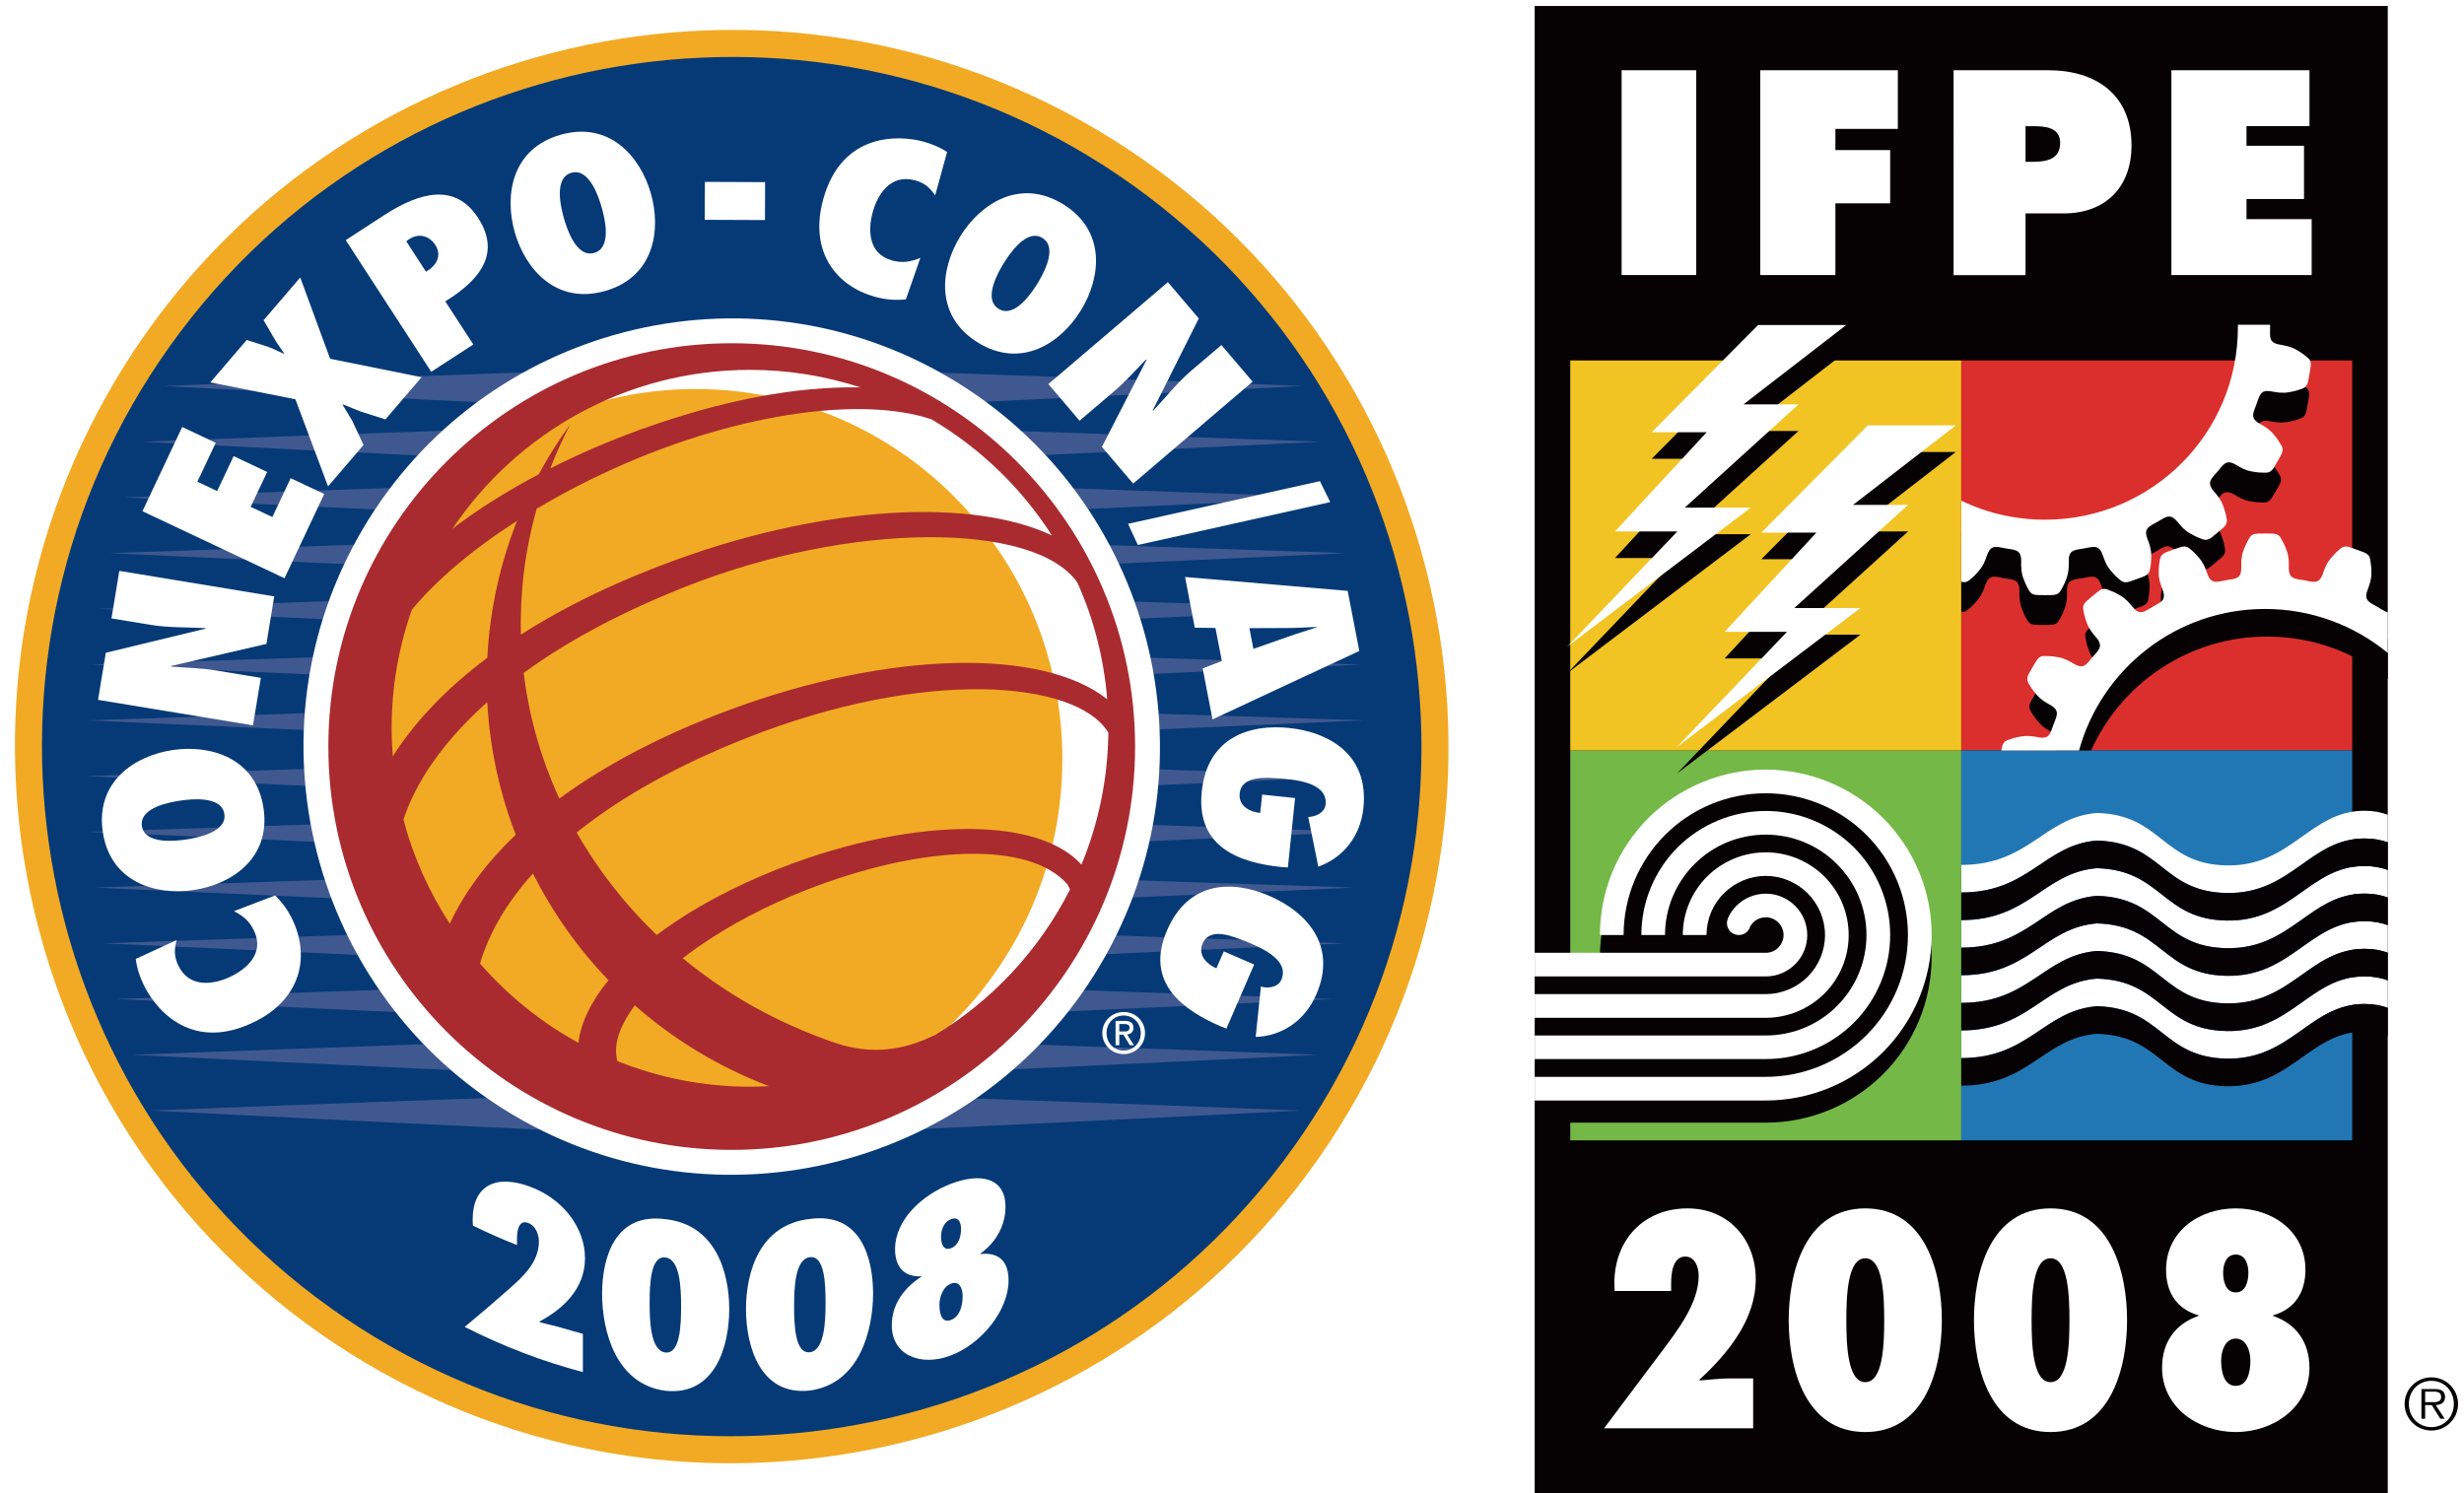
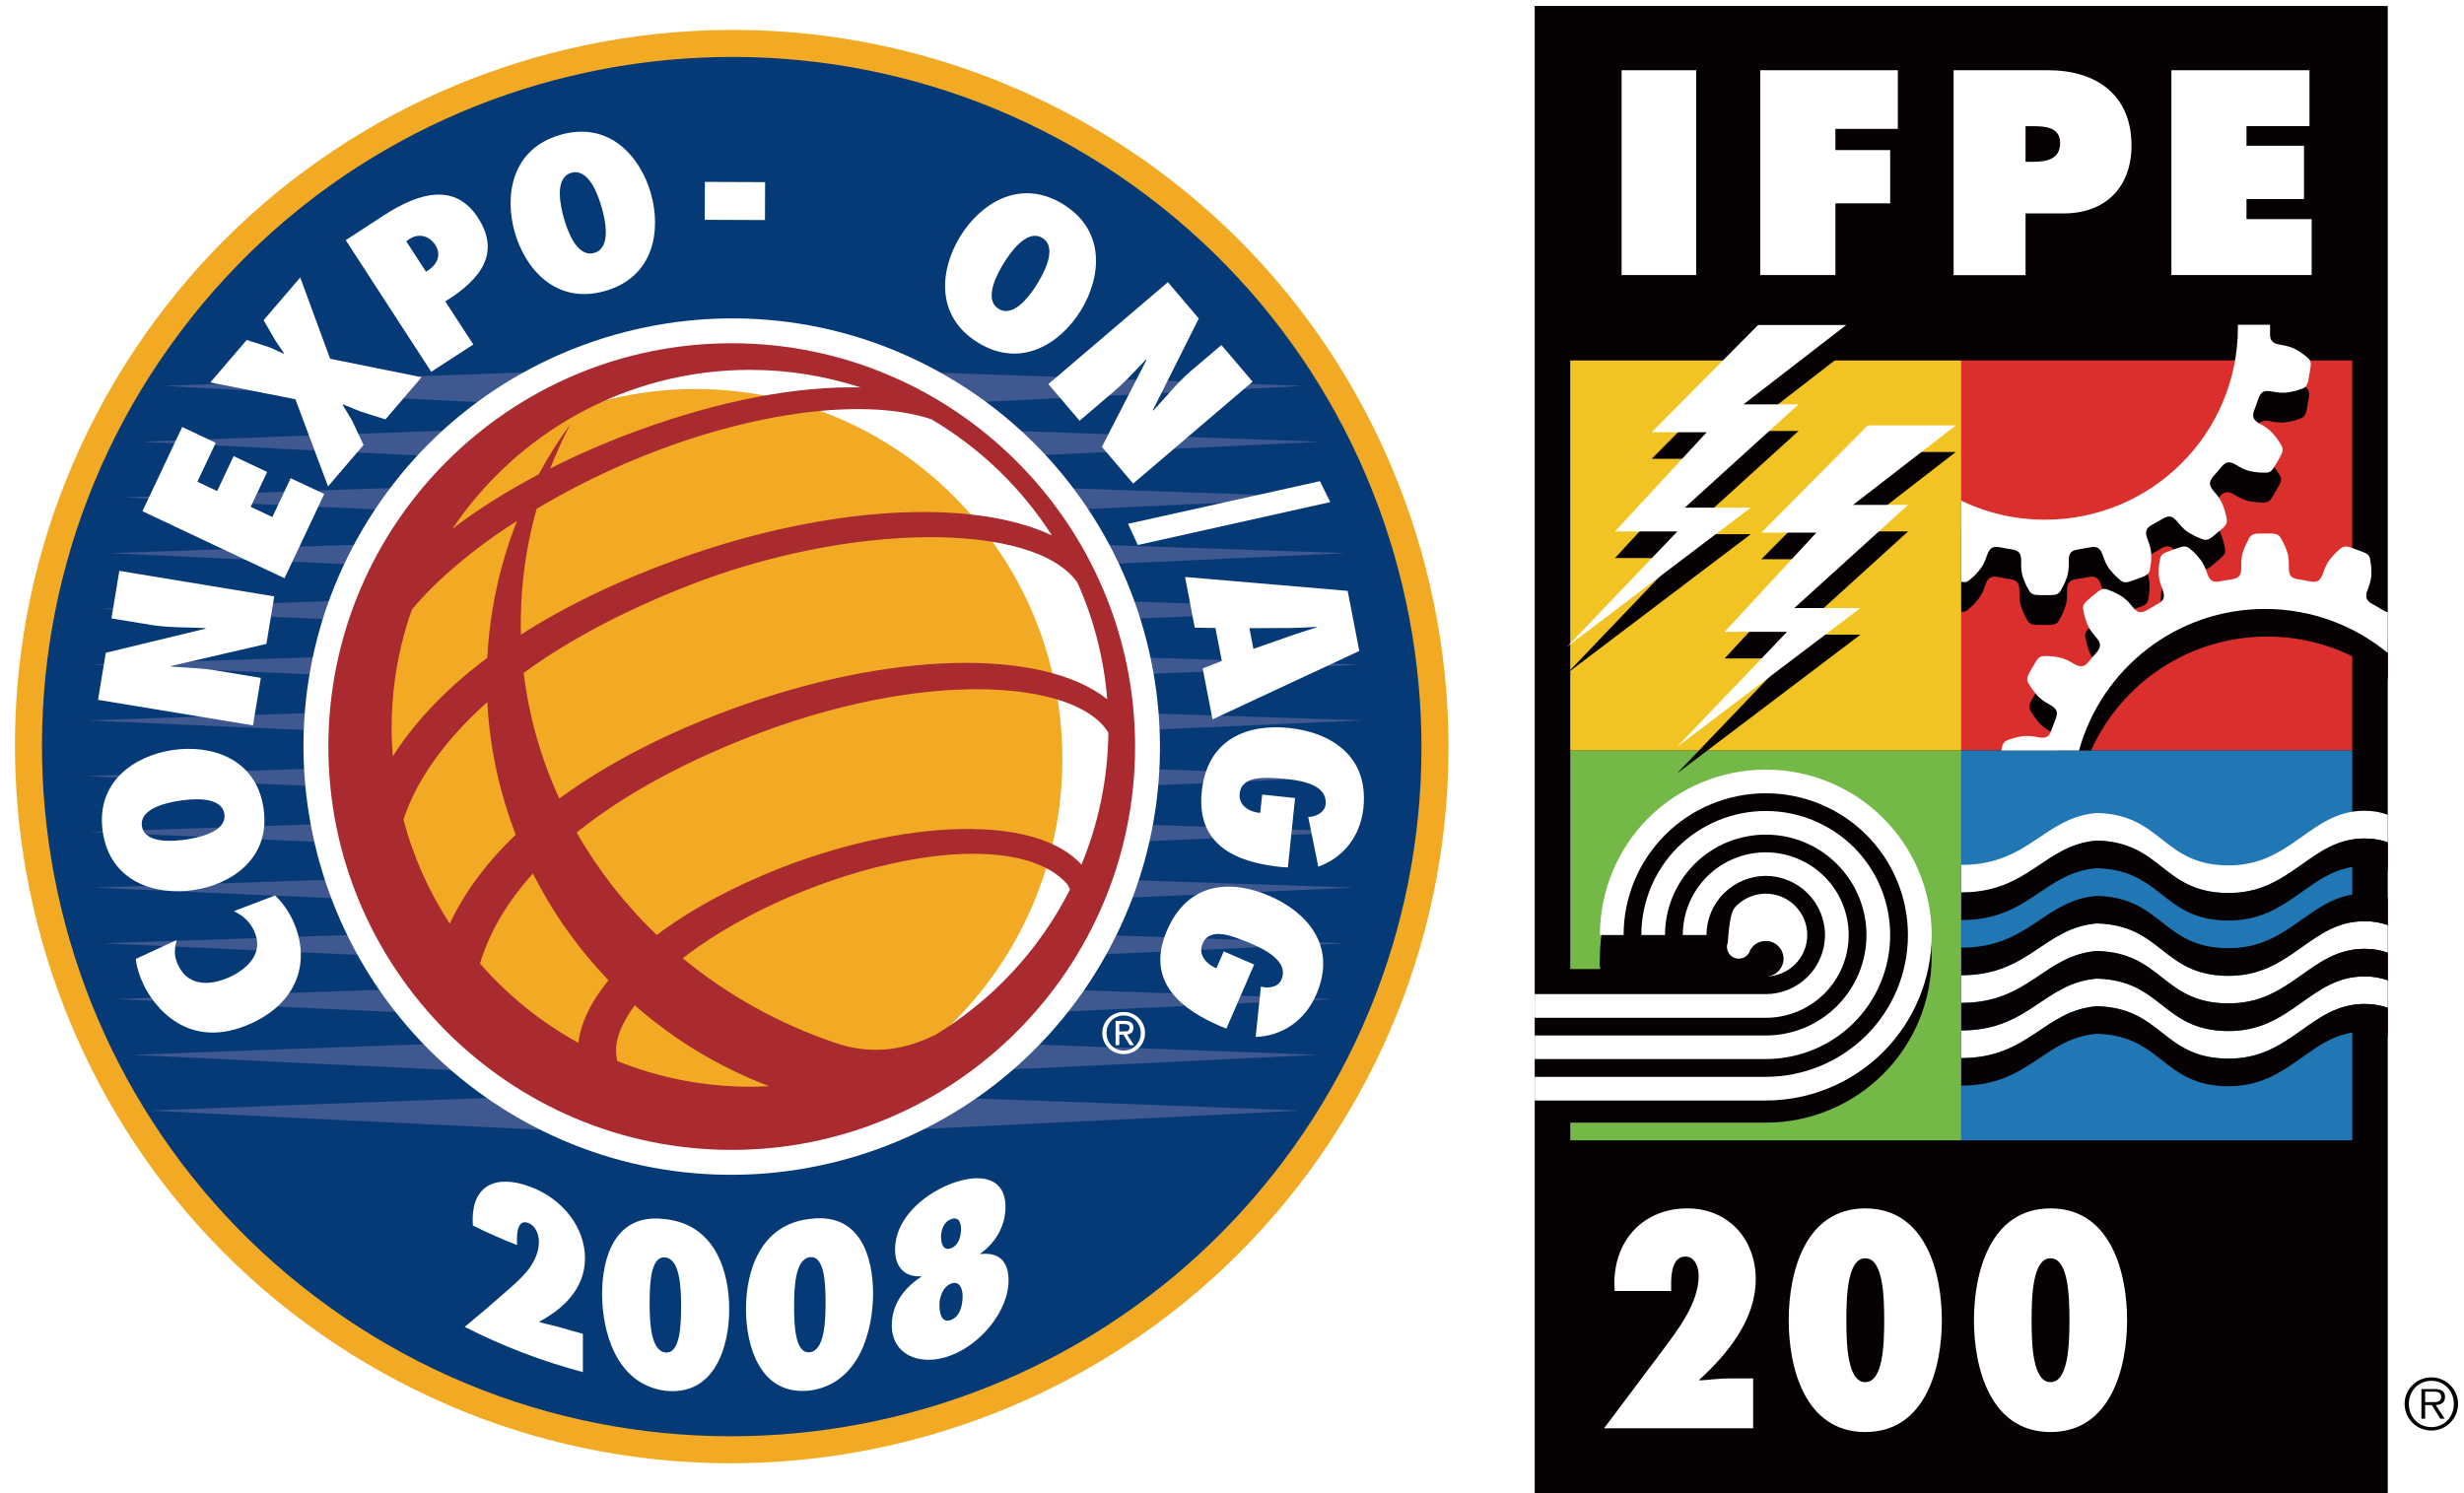
<svg xmlns="http://www.w3.org/2000/svg" version="1.0" x="0px" y="0px" width="825px" height="500px" viewBox="0 0 825 500" enable-background="new 0 0 825 500" xml:space="preserve">
  <g id="圖層_2">
    <rect fill="#FFFFFF" width="826.008" height="500" />
  </g>
  <g id="圖層_1">
    <rect x="513.851" y="2" fill="#060203" width="285.627" height="498.57" />
    <rect x="525.753" y="251.277" fill="#74B847" width="130.915" height="130.576" />
    <rect x="525.753" y="120.701" fill="#F1C424" width="130.915" height="130.588" />
    <rect x="656.68" y="120.701" fill="#DB2F2D" width="130.898" height="130.588" />
    <rect x="656.68" y="251.277" fill="#2177B4" width="130.898" height="130.576" />
    <polygon fill="#060203" points="561.62,186.864 540.73,186.864 571.445,153.632 553.018,153.632 588.648,117.727 618.151,117.727    583.745,144.325 602.179,144.325 564.1,178.88 586.197,178.88 524.775,225.406  " />
    <polygon fill="#060203" points="598.322,220.486 577.44,220.486 608.153,187.266 589.722,187.266 625.359,151.353 654.844,151.353    620.451,177.958 638.88,177.958 600.782,212.526 622.911,212.526 561.456,259.044  " />
    <polygon fill="#FFFFFF" points="561.62,177.958 540.73,177.958 571.445,144.734 553.018,144.734 588.648,108.841 618.151,108.841    583.745,135.419 602.179,135.419 564.1,169.986 586.197,169.986 524.775,216.5  " />
    <polygon fill="#FFFFFF" points="598.322,211.581 577.44,211.581 608.153,178.36 589.722,178.36 625.359,142.455 654.844,142.455    620.451,169.061 638.88,169.061 600.782,203.604 622.911,203.604 561.456,250.158  " />
    <rect x="542.95" y="23.52" fill="#FFFFFF" width="24.983" height="68.586" />
    <polygon fill="#FFFFFF" points="589.373,92.105 589.373,23.52 635.435,23.52 635.435,43.158 614.527,43.158 614.527,50.257    632.871,50.257 632.871,68.088 614.527,68.088 614.527,92.105  " />
    <path fill="#FFFFFF" d="M654.109,23.52h31.678c16.029,0,27.885,8.184,27.885,25.205c0,14-8.746,22.739-22.703,22.739h-12.772   v20.662h-24.087V23.52z M678.196,54.176h2.474c4.351,0,9.112-0.739,9.112-6.27c0-5.372-5.11-5.65-9.22-5.65h-2.366V54.176z" />
    <polygon fill="#FFFFFF" points="727.033,23.52 773.261,23.52 773.261,42.241 752.174,42.241 752.174,48.808 771.43,48.808    771.43,66.643 752.174,66.643 752.174,73.381 773.995,73.381 773.995,92.102 727.033,92.102  " />
    <path fill-rule="evenodd" clip-rule="evenodd" fill="#060203" d="M645.651,317.783c0,30.479-23.994,55.248-53.541,55.248   c-29.554,0-53.554-24.769-53.554-55.248c0-30.533,24-55.281,53.554-55.281C621.657,262.502,645.651,287.25,645.651,317.783" />
    <path fill-rule="evenodd" clip-rule="evenodd" fill="#060203" d="M517.83,371.968v-47.476h18.013   c-0.523-3.077-0.162-0.794-0.162-3.959c0-14.683,5.846-28.797,16.243-39.191c10.433-10.379,24.569-16.204,39.275-16.204   c14.754,0,28.867,5.825,39.288,16.204c10.402,10.395,16.263,24.509,16.263,39.191c0,14.707-5.86,28.798-16.263,39.161   c-10.421,10.391-24.534,16.243-39.288,16.243H517.83V371.968" />
    <path fill-rule="evenodd" clip-rule="evenodd" fill="#FFFFFF" d="M535.683,313.104c0-14.674,5.842-28.786,16.229-39.185   c10.447-10.374,24.584-16.211,39.284-16.211c14.754,0,28.871,5.837,39.292,16.211c10.404,10.398,16.274,24.511,16.274,39.185   c0,14.664-5.87,28.795-16.274,39.193c-10.421,10.397-24.538,16.22-39.292,16.22h-77.347v-7.922h77.347   c12.647,0,24.743-5.019,33.674-13.881c8.936-8.91,13.948-21,13.948-33.61c0-12.589-5.013-24.66-13.948-33.57   c-8.931-8.901-21.026-13.899-33.674-13.899c-12.596,0-24.731,4.998-33.641,13.899c-8.919,8.91-13.94,20.981-13.94,33.57H535.683" />
    <path fill-rule="evenodd" clip-rule="evenodd" fill="#FFFFFF" d="M549.56,313.104c0-11.006,4.391-21.591,12.173-29.389   c7.844-7.766,18.419-12.15,29.501-12.15c11.039,0,21.608,4.385,29.461,12.15c7.793,7.798,12.177,18.383,12.177,29.389   c0,11.034-4.384,21.604-12.177,29.39c-7.853,7.786-18.422,12.142-29.461,12.142h-77.383v-7.896h77.383   c8.934,0,17.515-3.542,23.809-9.844c6.331-6.285,9.893-14.881,9.893-23.791c0-8.917-3.562-17.469-9.893-23.767   c-6.294-6.341-14.875-9.852-23.809-9.852c-8.963,0-17.552,3.511-23.868,9.852c-6.316,6.298-9.885,14.85-9.885,23.767H549.56" />
    <path fill-rule="evenodd" clip-rule="evenodd" fill="#FFFFFF" d="M563.438,313.104c0-7.337,2.937-14.388,8.128-19.581   c5.209-5.189,12.278-8.108,19.666-8.108c7.359,0,14.385,2.919,19.626,8.108c5.198,5.193,8.12,12.244,8.12,19.581   c0,7.374-2.922,14.409-8.12,19.603c-5.241,5.193-12.267,8.116-19.626,8.116h-77.391v-7.934h77.391   c5.226,0,10.283-2.096,13.999-5.796c3.715-3.697,5.822-8.739,5.822-13.989c0-5.236-2.107-10.271-5.822-13.983   c-3.716-3.701-8.773-5.817-13.999-5.817c-5.266,0-10.31,2.116-14.025,5.817c-3.755,3.713-5.831,8.747-5.831,13.983H563.438" />
-     <path fill-rule="evenodd" clip-rule="evenodd" fill="#FFFFFF" d="M581.387,303.317c2.598-2.588,6.164-4.062,9.847-4.062   c3.662,0,7.181,1.474,9.799,4.062c2.603,2.609,4.074,6.119,4.074,9.792c0,3.688-1.472,7.206-4.074,9.799   c-2.618,2.589-6.137,4.058-9.799,4.058h-77.393v-7.913h77.393c1.581,0,3.069-0.619,4.175-1.727c1.115-1.136,1.77-2.652,1.77-4.217   c0-1.588-0.654-3.077-1.77-4.189c-1.105-1.136-2.594-1.739-4.175-1.739c-1.59,0-3.111,0.604-4.245,1.739   c-0.395,0.401-0.706,0.847-1.012,1.35c-0.159,0.636-0.508,1.196-0.972,1.699c-0.752,0.719-1.757,1.141-2.818,1.141   c-1.061,0-2.072-0.422-2.817-1.141c-0.707-0.746-1.159-1.767-1.159-2.822c0-0.536,0.118-1.063,0.334-1.553l-0.04-0.012   C579.171,305.986,580.149,304.557,581.387,303.317" />
+     <path fill-rule="evenodd" clip-rule="evenodd" fill="#FFFFFF" d="M581.387,303.317c2.598-2.588,6.164-4.062,9.847-4.062   c3.662,0,7.181,1.474,9.799,4.062c2.603,2.609,4.074,6.119,4.074,9.792c0,3.688-1.472,7.206-4.074,9.799   c-2.618,2.589-6.137,4.058-9.799,4.058h-77.393h77.393c1.581,0,3.069-0.619,4.175-1.727c1.115-1.136,1.77-2.652,1.77-4.217   c0-1.588-0.654-3.077-1.77-4.189c-1.105-1.136-2.594-1.739-4.175-1.739c-1.59,0-3.111,0.604-4.245,1.739   c-0.395,0.401-0.706,0.847-1.012,1.35c-0.159,0.636-0.508,1.196-0.972,1.699c-0.752,0.719-1.757,1.141-2.818,1.141   c-1.061,0-2.072-0.422-2.817-1.141c-0.707-0.746-1.159-1.767-1.159-2.822c0-0.536,0.118-1.063,0.334-1.553l-0.04-0.012   C579.171,305.986,580.149,304.557,581.387,303.317" />
    <path fill="#060203" d="M771.093,128.936c-0.965-0.802-1.941-1.334-2.768-1.815c-1.938-1.167-4.065-1.493-5.308-1.687   c-3.332-0.508-3.598-1.783-3.538-4.384c0.016-0.48,0.032-0.949,0.032-1.425c0-0.492,0-0.949-0.017-1.422   c-0.075-2.592,0.19-3.887,3.541-4.383c1.231-0.21,3.352-0.528,5.313-1.684c0.811-0.464,1.804-1.036,2.756-1.798   c0.695-0.592,1.294-0.985,1.68-1.576h-24.947c0.597,3.518,0.914,7.143,0.914,10.832c0,35.571-28.925,64.4-64.583,64.4   c-9.84,0-19.168-2.188-27.486-6.119v26.996c1.451,0.187,2.077-0.596,3.143-1.493c0.951-0.814,1.66-1.68,2.273-2.398   c1.479-1.711,2.184-3.744,2.568-4.927c1.095-3.173,2.425-3.228,4.962-2.712c0.463,0.095,0.931,0.175,1.417,0.286   c0.465,0.072,0.941,0.147,1.395,0.203c2.563,0.397,3.783,0.905,3.708,4.26c-0.017,1.255-0.052,3.391,0.73,5.511   c0.342,0.894,0.711,1.922,1.318,3.014c0.842,1.489,1.092,2.585,3.605,2.645c0.777,0.012,1.548,0.012,2.318,0.012   c0.774,0,1.501,0,2.278-0.012c2.542-0.06,2.812-1.136,3.618-2.645c0.627-1.092,0.992-2.12,1.321-3.014   c0.818-2.108,0.771-4.256,0.739-5.511c-0.076-3.339,1.151-3.863,3.708-4.26c0.505-0.056,0.965-0.119,1.413-0.203   c0.469-0.099,0.933-0.183,1.401-0.282c2.554-0.52,3.88-0.437,4.952,2.72c0.405,1.191,1.088,3.232,2.552,4.939   c0.636,0.719,1.351,1.561,2.312,2.395c1.291,1.107,1.914,2.057,4.304,1.227c0.719-0.226,1.41-0.484,2.164-0.766   c0.707-0.254,1.422-0.504,2.152-0.771c2.326-0.917,2.199-2.024,2.454-3.72c0.222-1.235,0.19-2.347,0.222-3.304   c0.024-2.247-0.73-4.264-1.199-5.428c-1.223-3.093-0.238-4.002,2.057-5.221c0.397-0.247,0.826-0.489,1.231-0.707   c0.397-0.234,0.817-0.492,1.214-0.715c2.221-1.37,3.494-1.763,5.607,0.842c0.786,0.973,2.128,2.661,4.104,3.768   c0.814,0.449,1.771,1.036,2.955,1.465c1.6,0.603,2.501,1.254,4.471-0.302c0.587-0.484,1.167-0.953,1.771-1.461   c0.584-0.492,1.159-0.977,1.739-1.485c1.874-1.652,1.39-2.648,1.075-4.335c-0.25-1.211-0.631-2.275-0.94-3.169   c-0.73-2.116-2.177-3.74-2.993-4.669c-2.2-2.521-1.605-3.685,0.126-5.634c0.318-0.349,0.612-0.707,0.91-1.084   c0.285-0.361,0.639-0.719,0.917-1.084c1.615-2.029,2.676-2.843,5.542-1.119c1.041,0.655,2.915,1.79,5.154,2.155   c0.94,0.135,2.032,0.346,3.296,0.35c1.695,0.016,2.779,0.361,4.073-1.783c0.413-0.671,0.782-1.314,1.179-1.993   c0.409-0.655,0.742-1.306,1.124-1.989c1.228-2.204,0.393-2.962-0.488-4.416c-0.636-1.107-1.351-1.93-1.978-2.672   c-1.397-1.747-3.299-2.788-4.407-3.371c-2.93-1.612-2.771-2.95-1.807-5.364c0.175-0.424,0.357-0.861,0.509-1.306   c0.166-0.441,0.325-0.894,0.476-1.338c0.814-2.474,1.541-3.582,4.836-2.923c1.212,0.223,3.352,0.66,5.551,0.223   c0.93-0.163,2.042-0.35,3.225-0.739c1.611-0.591,2.747-0.647,3.244-3.109c0.131-0.754,0.258-1.493,0.401-2.243   c0.143-0.77,0.277-1.509,0.38-2.25C773.455,130.456,772.398,130.02,771.093,128.936" />
    <path fill="#FFFFFF" d="M771.668,118.973c-0.965-0.79-1.949-1.346-2.756-1.826c-1.937-1.159-4.081-1.457-5.296-1.687   c-3.336-0.512-3.629-1.787-3.55-4.392c0-0.453,0.017-0.929,0.017-1.41c0-0.293,0-0.603-0.017-0.909h-10.768v0.877   c0,35.583-28.889,64.401-64.56,64.401c-10.065,0-19.582-2.263-28.056-6.377v27.158c1.887,0.477,2.523-0.396,3.691-1.382   c0.969-0.826,1.695-1.707,2.301-2.426c1.488-1.699,2.168-3.732,2.575-4.923c1.085-3.161,2.397-3.224,4.966-2.7   c0.449,0.076,0.908,0.195,1.384,0.267c0.465,0.079,0.926,0.159,1.414,0.23c2.562,0.376,3.792,0.893,3.735,4.244   c-0.048,1.25-0.086,3.398,0.707,5.515c0.35,0.878,0.723,1.934,1.311,3.022c0.83,1.481,1.111,2.557,3.621,2.612   c0.759,0.028,1.518,0.028,2.283,0.028c0.782,0,1.517,0,2.307-0.028c2.525-0.055,2.768-1.131,3.597-2.612   c0.651-1.088,1.005-2.144,1.351-3.022c0.794-2.116,0.762-4.264,0.734-5.515c-0.084-3.352,1.136-3.868,3.713-4.229   c0.46-0.087,0.937-0.151,1.396-0.246c0.478-0.072,0.926-0.159,1.382-0.247c2.573-0.528,3.899-0.468,4.976,2.7   c0.401,1.183,1.084,3.232,2.562,4.923c0.619,0.73,1.33,1.592,2.263,2.414c1.31,1.1,1.941,2.061,4.336,1.239   c0.703-0.238,1.421-0.524,2.171-0.767c0.699-0.258,1.43-0.512,2.133-0.786c2.334-0.945,2.192-2.052,2.474-3.72   c0.226-1.239,0.202-2.343,0.226-3.312c0.032-2.255-0.758-4.257-1.206-5.412c-1.228-3.113-0.255-4.026,2.041-5.252   c0.421-0.214,0.813-0.453,1.246-0.695c0.413-0.223,0.811-0.477,1.231-0.711c2.219-1.366,3.47-1.743,5.586,0.854   c0.782,0.981,2.116,2.668,4.094,3.748c0.833,0.469,1.81,1.032,2.978,1.473c1.564,0.6,2.494,1.278,4.463-0.286   c0.596-0.492,1.184-0.968,1.755-1.473c0.579-0.5,1.172-0.953,1.747-1.453c1.897-1.671,1.401-2.668,1.084-4.36   c-0.242-1.211-0.655-2.263-0.956-3.172c-0.731-2.121-2.16-3.729-2.986-4.653c-2.191-2.542-1.597-3.713,0.111-5.67   c0.333-0.333,0.643-0.694,0.952-1.06c0.286-0.37,0.596-0.727,0.921-1.084c1.589-2.033,2.657-2.859,5.535-1.108   c1.04,0.644,2.902,1.775,5.114,2.121c0.953,0.163,2.041,0.354,3.304,0.361c1.723,0.02,2.779,0.345,4.109-1.775   c0.385-0.671,0.758-1.318,1.147-1.997c0.393-0.663,0.771-1.294,1.128-2.001c1.198-2.18,0.388-2.942-0.485-4.395   c-0.643-1.092-1.357-1.95-1.969-2.664c-1.422-1.771-3.32-2.799-4.392-3.395c-2.946-1.601-2.796-2.926-1.826-5.329   c0.183-0.445,0.35-0.885,0.492-1.326c0.159-0.465,0.325-0.901,0.48-1.354c0.829-2.445,1.528-3.565,4.855-2.895   c1.207,0.219,3.327,0.643,5.543,0.219c0.913-0.171,2.057-0.354,3.216-0.774c1.616-0.552,2.747-0.604,3.256-3.085   c0.136-0.758,0.246-1.497,0.401-2.259c0.135-0.762,0.273-1.493,0.365-2.244C774.035,120.495,772.971,120.062,771.668,118.973" />
    <path fill="#060203" d="M682.547,241.784c1.434,1.783,3.32,2.807,4.408,3.391c2.941,1.607,2.775,2.938,1.818,5.332   c-0.083,0.278-0.199,0.513-0.294,0.786h11.666c10.1-22.461,32.684-38.136,58.952-38.136c15.299,0,29.342,5.316,40.38,14.187   v-13.305c-0.445-0.198-0.929-0.456-1.481-0.81c-0.393-0.25-0.805-0.473-1.21-0.699c-0.405-0.239-0.839-0.489-1.248-0.715   c-2.282-1.251-3.255-2.14-2.04-5.253c0.469-1.155,1.235-3.172,1.207-5.427c0-0.945,0-2.053-0.207-3.295   c-0.277-1.684-0.158-2.795-2.473-3.712c-0.734-0.294-1.449-0.528-2.168-0.794c-0.727-0.263-1.418-0.544-2.148-0.783   c-2.382-0.806-3.009,0.131-4.305,1.251c-0.952,0.818-1.671,1.688-2.278,2.398c-1.478,1.711-2.164,3.745-2.573,4.908   c-1.071,3.196-2.422,3.252-4.967,2.74c-0.448-0.096-0.925-0.191-1.39-0.278c-0.461-0.087-0.94-0.163-1.434-0.227   c-2.563-0.397-3.775-0.905-3.7-4.245c0.024-1.258,0.061-3.398-0.723-5.523c-0.349-0.874-0.719-1.929-1.334-3.009   c-0.85-1.497-1.092-2.597-3.605-2.637c-0.778-0.032-1.544-0.032-2.303-0.032c-0.774,0-1.532,0-2.279,0.032   c-2.528,0.04-2.787,1.14-3.637,2.637c-0.599,1.08-0.977,2.136-1.313,3.009c-0.795,2.125-0.759,4.265-0.743,5.523   c0.076,3.339-1.136,3.848-3.716,4.245c-0.469,0.063-0.945,0.115-1.397,0.227c-0.477,0.067-0.945,0.139-1.401,0.266   c-2.538,0.504-3.872,0.44-4.956-2.739c-0.393-1.167-1.092-3.208-2.561-4.924c-0.636-0.707-1.335-1.564-2.303-2.402   c-1.271-1.096-1.894-2.049-4.304-1.219c-0.707,0.227-1.397,0.492-2.133,0.747c-0.734,0.278-1.449,0.524-2.14,0.818   c-2.366,0.914-2.208,2.005-2.51,3.705c-0.198,1.231-0.198,2.347-0.198,3.288c-0.048,2.263,0.759,4.276,1.198,5.419   c1.22,3.125,0.247,4.022-2.04,5.241c-0.416,0.238-0.865,0.477-1.259,0.707c-0.389,0.238-0.798,0.468-1.227,0.727   c-2.208,1.366-3.478,1.743-5.574-0.87c-0.786-0.965-2.145-2.645-4.113-3.736c-0.814-0.46-1.775-1.044-2.959-1.465   c-1.607-0.616-2.505-1.299-4.471,0.273c-0.583,0.484-1.17,0.973-1.759,1.461c-0.595,0.512-1.198,0.973-1.759,1.485   c-1.894,1.656-1.378,2.664-1.032,4.352c0.203,1.203,0.592,2.251,0.918,3.161c0.723,2.128,2.167,3.744,2.985,4.669   c2.22,2.509,1.596,3.708-0.144,5.642c-0.302,0.354-0.611,0.719-0.901,1.068c-0.325,0.381-0.65,0.734-0.933,1.111   c-1.597,2.018-2.652,2.819-5.526,1.092c-1.057-0.651-2.907-1.779-5.158-2.141c-0.917-0.131-2.04-0.341-3.264-0.361   c-1.711-0.028-2.808-0.341-4.102,1.791c-0.413,0.663-0.786,1.311-1.168,1.989c-0.389,0.675-0.746,1.306-1.122,2.001   c-1.228,2.192-0.39,2.986,0.464,4.419C681.221,240.247,681.939,241.065,682.547,241.784" />
    <path fill="#FFFFFF" d="M696.11,251.293c7.505-27.305,32.526-47.375,62.265-47.375c15.624,0,29.938,5.542,41.103,14.734v-13.639   c-0.643-0.139-1.342-0.532-2.192-1.016c-0.4-0.247-0.793-0.497-1.198-0.739c-0.453-0.25-0.834-0.48-1.251-0.707   c-2.283-1.234-3.283-2.127-2.045-5.256c0.437-1.14,1.228-3.157,1.203-5.408c-0.02-0.948,0-2.064-0.234-3.299   c-0.254-1.691-0.11-2.792-2.465-3.708c-0.719-0.286-1.41-0.544-2.168-0.794c-0.707-0.274-1.414-0.532-2.156-0.778   c-2.358-0.818-2.993,0.131-4.288,1.227c-0.945,0.83-1.645,1.688-2.271,2.414c-1.465,1.695-2.191,3.752-2.572,4.916   c-1.068,3.18-2.418,3.236-4.939,2.731c-0.501-0.091-0.961-0.178-1.426-0.294c-0.465-0.075-0.94-0.163-1.401-0.226   c-2.58-0.377-3.823-0.89-3.732-4.245c0.024-1.223,0.076-3.395-0.723-5.507c-0.361-0.881-0.698-1.914-1.35-3.018   c-0.811-1.481-1.068-2.585-3.609-2.64c-0.75-0.02-1.509-0.02-2.283-0.02c-0.754,0-1.509,0-2.29,0.02   c-2.521,0.055-2.764,1.159-3.594,2.64c-0.611,1.104-1.009,2.136-1.338,3.018c-0.807,2.112-0.751,4.284-0.727,5.507   c0.071,3.355-1.152,3.868-3.732,4.245c-0.469,0.063-0.918,0.127-1.397,0.226c-0.449,0.1-0.944,0.167-1.39,0.254   c-2.569,0.532-3.896,0.473-4.955-2.7c-0.39-1.187-1.128-3.216-2.564-4.919c-0.629-0.715-1.335-1.6-2.288-2.422   c-1.302-1.092-1.913-2.037-4.287-1.219c-0.747,0.243-1.454,0.484-2.181,0.735c-0.727,0.293-1.417,0.536-2.147,0.81   c-2.343,0.914-2.191,2.041-2.502,3.732c-0.198,1.235-0.198,2.335-0.198,3.284c-0.016,2.259,0.778,4.265,1.227,5.42   c1.211,3.113,0.215,4.01-2.085,5.249c-0.404,0.238-0.801,0.469-1.206,0.695c-0.434,0.238-0.834,0.477-1.242,0.723   c-2.232,1.37-3.482,1.751-5.571-0.854c-0.794-0.98-2.12-2.648-4.113-3.748c-0.854-0.472-1.795-1.036-2.962-1.453   c-1.608-0.623-2.517-1.306-4.467,0.27c-0.623,0.473-1.179,0.973-1.775,1.457c-0.604,0.508-1.158,0.989-1.759,1.505   c-1.901,1.644-1.374,2.632-1.061,4.335c0.231,1.195,0.62,2.239,0.946,3.152c0.753,2.125,2.167,3.741,2.985,4.677   c2.208,2.521,1.604,3.697-0.104,5.654c-0.334,0.33-0.659,0.703-0.953,1.052c-0.31,0.361-0.603,0.723-0.912,1.108   c-1.617,2.017-2.661,2.815-5.52,1.08c-1.088-0.632-2.923-1.759-5.146-2.112c-0.958-0.147-2.041-0.354-3.308-0.361   c-1.716-0.024-2.792-0.374-4.082,1.783c-0.409,0.663-0.774,1.318-1.155,1.981c-0.396,0.663-0.754,1.314-1.155,1.994   c-1.188,2.188-0.393,2.981,0.492,4.443c0.627,1.056,1.37,1.917,1.978,2.645c1.421,1.739,3.315,2.779,4.399,3.375   c2.974,1.62,2.771,2.93,1.838,5.352c-0.175,0.437-0.356,0.87-0.54,1.342c-0.127,0.425-0.302,0.874-0.469,1.319   c-0.829,2.457-1.532,3.585-4.813,2.898c-1.234-0.222-3.351-0.623-5.565-0.222c-0.93,0.17-2.033,0.361-3.216,0.782   c-1.612,0.552-2.752,0.623-3.239,3.077c-0.061,0.282-0.104,0.548-0.149,0.822H696.11z" />
    <path fill="#FFFFFF" d="M799.478,272.837c-2.231-0.826-4.784-1.346-7.79-1.346c-18.32,0-24.431,18.696-46.125,18.3   c-21.658-0.365-21.658-16.994-43.512-17.559c-17.796,1.497-22.607,17.396-45.369,17.396v9.23c22.762,0,27.573-15.89,45.369-17.39   c21.854,0.587,21.854,17.216,43.512,17.562c21.694,0.385,27.805-18.256,46.125-18.256c3.006,0,5.559,0.495,7.79,1.281V272.837z" />
-     <path fill="#FFFFFF" d="M799.478,291.303c-2.231-0.833-4.784-1.31-7.79-1.31c-18.32,0-24.431,18.665-46.125,18.264   c-21.658-0.333-21.658-16.954-43.512-17.533c-17.796,1.505-22.607,17.39-45.369,17.39v9.209c22.762,0,27.573-15.891,45.369-17.34   c21.854,0.544,21.854,17.192,43.512,17.521c21.694,0.382,27.805-18.271,46.125-18.271c3.006,0,5.559,0.492,7.79,1.31V291.303z" />
    <path fill="#FFFFFF" d="M799.478,309.782c-2.231-0.818-4.784-1.308-7.79-1.308c-18.32,0-24.431,18.662-46.125,18.293   c-21.658-0.365-21.658-16.985-43.512-17.55c-17.796,1.485-22.607,17.375-45.369,17.375v9.207c22.762,0,27.573-15.854,45.369-17.351   c21.854,0.556,21.854,17.192,43.512,17.573c21.694,0.342,27.805-18.296,46.125-18.296c3.006,0,5.559,0.488,7.79,1.307V309.782z" />
    <path fill="#FFFFFF" d="M799.478,328.272c-2.231-0.831-4.784-1.322-7.79-1.322c-18.32,0-24.431,18.681-46.125,18.308   c-21.658-0.377-21.658-16.985-43.512-17.562c-17.796,1.489-22.607,17.374-45.369,17.374v9.244c22.762,0,27.573-15.89,45.369-17.375   c21.854,0.56,21.854,17.18,43.512,17.558c21.694,0.369,27.805-18.304,46.125-18.304c3.006,0,5.559,0.488,7.79,1.306V328.272z" />
    <path fill="#060203" d="M799.478,282.056c-2.231-0.786-4.784-1.277-7.79-1.277c-18.32,0-24.431,18.641-46.125,18.252   c-21.658-0.346-21.658-16.975-43.512-17.558c-17.796,1.504-22.607,17.382-45.369,17.382v9.259c22.762,0,27.573-15.928,45.369-17.39   c21.854,0.579,21.854,17.188,43.512,17.533c21.694,0.39,27.805-18.264,46.125-18.264c3.006,0,5.559,0.523,7.79,1.31V282.056z" />
    <path fill="#060203" d="M799.478,300.542c-2.231-0.817-4.784-1.31-7.79-1.31c-18.32,0-24.431,18.653-46.125,18.275   c-21.658-0.333-21.658-16.981-43.512-17.525c-17.796,1.485-22.607,17.352-45.369,17.352v9.23c22.762,0,27.573-15.878,45.369-17.347   c21.854,0.564,21.854,17.185,43.512,17.55c21.694,0.353,27.805-18.293,46.125-18.293c3.006,0,5.559,0.489,7.79,1.308V300.542z" />
    <path fill="#060203" d="M799.478,319.033c-2.231-0.818-4.784-1.307-7.79-1.307c-18.32,0-24.431,18.649-46.125,18.261   c-21.658-0.346-21.658-16.979-43.512-17.542c-17.796,1.497-22.607,17.391-45.369,17.391v9.215   c22.762,0,27.573-15.885,45.369-17.351c21.854,0.568,21.854,17.168,43.512,17.562c21.694,0.369,27.805-18.296,46.125-18.296   c3.006,0,5.559,0.481,7.79,1.303V319.033z" />
    <path fill="#060203" d="M799.478,337.499c-2.231-0.817-4.784-1.31-7.79-1.31c-18.32,0-24.431,18.681-46.125,18.304   c-21.658-0.374-21.658-16.994-43.512-17.554c-17.796,1.485-22.607,17.371-45.369,17.371v9.224   c22.762,0,27.573-15.874,45.369-17.348c21.854,0.553,21.854,17.188,43.512,17.55c21.694,0.356,27.805-18.305,46.125-18.305   c3.006,0,5.559,0.501,7.79,1.323V337.499z" />
    <path fill="#040000" d="M805.115,470.101c0-4.887,4.018-8.878,8.961-8.878c4.923,0,8.934,3.991,8.934,8.878   c0,4.955-4.011,8.935-8.934,8.935C809.133,479.035,805.115,475.056,805.115,470.101 M821.6,470.101   c0-4.319-3.185-7.714-7.523-7.714c-4.356,0-7.541,3.395-7.541,7.714c0,4.372,3.185,7.786,7.541,7.786   C818.415,477.887,821.6,474.473,821.6,470.101 M818.526,475.067h-1.469l-2.843-4.562h-2.224v4.562h-1.247v-9.93h4.384   c2.62,0,3.521,0.989,3.521,2.66c0,1.913-1.362,2.636-3.125,2.708L818.526,475.067z M813.833,469.529   c1.426,0,3.519,0.241,3.519-1.771c0-1.544-1.299-1.759-2.518-1.759h-2.843v3.53H813.833z" />
    <rect x="513.839" y="2" fill="none" width="311.161" height="498.59" />
    <g>
      <path fill="#FFFFFF" d="M540.527,429.705c0-14.497,9.793-25.059,24.482-25.059c13.729,0,22.85,10.369,22.85,23.715    c0,13.633-9.505,25.058-18.914,33.698l0.192,0.192c3.265-0.192,6.528-0.672,9.793-0.672h8.064v16.705h-49.924l19.105-25.442    c5.376-7.2,12.577-16.321,12.577-25.634c0-2.784-1.152-6.433-4.513-6.433c-4.225,0-4.704,5.856-4.704,8.833v2.688h-18.914    L540.527,429.705z" />
      <path fill="#FFFFFF" d="M650.17,442.09c0,16.033-5.473,37.443-25.635,37.443c-20.161,0-25.634-21.41-25.634-37.443    s5.473-37.443,25.634-37.443C644.697,404.646,650.17,426.057,650.17,442.09z M618.199,442.09c0,8.161,0.384,20.738,6.336,20.738    c5.953,0,6.337-12.577,6.337-20.738c0-8.16-0.384-20.737-6.337-20.737C618.583,421.353,618.199,433.93,618.199,442.09z" />
      <path fill="#FFFFFF" d="M712.193,442.09c0,16.033-5.473,37.443-25.635,37.443c-20.161,0-25.634-21.41-25.634-37.443    s5.473-37.443,25.634-37.443C706.721,404.646,712.193,426.057,712.193,442.09z M680.223,442.09c0,8.161,0.384,20.738,6.336,20.738    c5.953,0,6.337-12.577,6.337-20.738c0-8.16-0.384-20.737-6.337-20.737C680.606,421.353,680.223,433.93,680.223,442.09z" />
-       <path fill="#FFFFFF" d="M723.907,458.027c0-8.448,4.32-14.689,12.193-17.377v-0.192c-7.297-2.112-10.85-7.681-10.85-15.266    c0-12.673,10.85-20.546,23.33-20.546c12.481,0,23.33,7.873,23.33,20.546c0,7.585-3.552,13.153-10.849,15.266v0.192    c7.873,2.688,12.193,8.929,12.193,17.377c0,13.153-12.001,21.506-24.675,21.506C735.908,479.533,723.907,471.181,723.907,458.027z     M753.478,455.531c0-2.88-1.248-7.297-4.896-7.297c-3.647,0-4.896,4.417-4.896,7.297c0,4.128,1.057,8.545,4.896,8.545    C752.422,464.076,753.478,459.659,753.478,455.531z M744.357,426.152c0,2.688,0.768,6.625,4.224,6.625    c3.457,0,4.225-3.937,4.225-6.625c0-2.496-0.864-6.048-4.225-6.048S744.357,423.656,744.357,426.152z" />
    </g>
    <path fill="#F2AA24" d="M367.287,43.465C253.398-23.994,105.881,13.819,38.438,127.706   c-67.437,113.903-29.63,261.437,84.25,328.847c113.895,67.44,261.429,29.645,328.855-84.242   C519.004,258.39,481.208,110.891,367.287,43.465" />
    <path fill="#063A77" d="M60.462,111.023C137.112,9.239,282.235-11.164,383.987,65.472   c101.767,76.651,122.187,221.804,45.565,323.538c-76.684,101.75-221.805,122.188-323.563,45.534   C4.236,357.892-16.184,212.757,60.462,111.023" />
    <path fill="#3F588F" d="M242.751,138.586c-67.981-3.175-131.736-6.185-187.871-9.342c58.806-2.383,122.411-4.63,189.375-6.995   C243.768,127.788,243.28,133.063,242.751,138.586 M244.106,140.899c-68.725,2.365-134.108,4.646-196.451,7.012   c59.97,3.174,125.42,6.184,194.93,9.324C243.106,151.713,243.593,146.438,244.106,140.899 M243.967,159.584   c-70.196,2.347-137.102,4.612-202.355,6.977c63.22,3.175,130.085,6.185,200.817,9.342   C242.957,170.381,243.461,165.089,243.967,159.584 M243.851,178.234c-71.411,2.364-139.524,4.629-207.116,6.993   c65.881,3.158,133.853,6.184,205.594,9.343C242.834,189.031,243.33,183.757,243.851,178.234 M243.768,196.885   c-72.362,2.38-141.408,4.662-210.745,7.011c67.947,3.156,136.771,6.183,209.208,9.341   C242.751,207.714,243.238,202.424,243.768,196.885 M243.686,215.569c-73.024,2.363-142.732,4.644-213.217,6.992   c69.418,3.159,138.82,6.185,211.687,9.325C242.669,226.364,243.156,221.09,243.686,215.569 M243.636,234.219   c-73.438,2.381-143.524,4.646-214.59,7.01c70.337,3.158,140.021,6.168,213.06,9.343   C242.618,245.048,243.106,239.758,243.636,234.219 M243.577,252.885c-73.544,2.364-143.74,4.631-214.804,7.011   c70.66,3.141,140.359,6.184,213.3,9.326C242.585,263.683,243.074,258.424,243.577,252.885 M243.545,271.535   c-73.413,2.381-143.434,4.646-213.92,7.011c70.411,3.158,139.863,6.183,212.431,9.326   C242.544,282.364,243.04,277.074,243.545,271.535 M243.527,290.218c-73.007,2.351-142.59,4.631-211.944,7.011   c69.627,3.143,138.549,6.152,210.473,9.325C242.544,301.015,243.023,295.74,243.527,290.218 M243.527,308.869   c-72.328,2.381-141.202,4.646-208.859,7.012c68.253,3.173,136.382,6.167,207.422,9.325   C242.569,319.699,243.023,314.408,243.527,308.869 M243.527,327.552c-71.395,2.365-139.291,4.631-204.676,6.994   c66.319,3.159,133.398,6.168,203.254,9.327C242.585,338.35,243.04,333.075,243.527,327.552 M243.527,346.203   c-70.163,2.364-136.837,4.646-199.394,7.011c63.831,3.158,129.587,6.166,198.021,9.324   C242.618,356.999,243.058,351.726,243.527,346.203 M243.545,364.887c-68.685,2.363-133.853,4.613-193.063,6.993   c60.797,3.143,124.983,6.167,191.723,9.326C242.635,375.683,243.074,370.394,243.545,364.887 M242.941,138.586   c68.062-3.175,133.405-6.185,193.357-9.342c-62.216-2.383-127.643-4.63-194.532-6.995   C242.14,127.788,242.528,133.063,242.941,138.586 M242.783,157.235c69.543-3.141,136.259-6.15,199.27-9.324   c-65.011-2.365-131.843-4.646-200.501-7.012C241.94,146.438,242.346,151.713,242.783,157.235 M242.635,175.902   c70.8-3.157,138.641-6.167,204.247-9.342c-67.343-2.364-135.382-4.63-205.536-6.977   C241.767,165.089,242.189,170.381,242.635,175.902 M242.528,194.57c71.749-3.159,140.482-6.185,208.206-9.343   c-69.178-2.364-138.159-4.629-209.537-6.993C241.635,183.757,242.056,189.031,242.528,194.57 M242.429,213.236   c72.479-3.158,141.822-6.185,211.182-9.341c-70.517-2.364-140.226-4.631-212.554-7.011   C241.52,202.424,241.956,207.714,242.429,213.236 M242.362,231.887c72.908-3.141,142.682-6.166,213.149-9.325   c-71.36-2.364-141.549-4.646-214.556-6.992C241.411,221.09,241.875,226.364,242.362,231.887 M242.313,250.571   c73.057-3.175,143.045-6.185,214.159-9.343c-71.725-2.364-142.194-4.629-215.582-7.01   C241.361,239.758,241.817,245.048,242.313,250.571 M242.279,269.222c72.957-3.143,142.897-6.186,214.143-9.326   c-71.576-2.38-142.045-4.646-215.58-7.011C241.312,258.424,241.782,263.698,242.279,269.222 M242.279,287.872   c72.56-3.144,142.219-6.151,213.102-9.326c-70.916-2.364-141.17-4.63-214.581-7.011   C241.296,277.074,241.767,282.364,242.279,287.872 M242.279,306.554c71.932-3.173,141.046-6.183,211.084-9.325   c-69.773-2.38-139.549-4.646-212.563-7.011C241.296,295.74,241.767,301.015,242.279,306.554 M242.296,325.206   c71.023-3.158,139.393-6.152,208.092-9.325c-68.138-2.365-137.234-4.631-209.563-7.012   C241.312,314.408,241.782,319.699,242.296,325.206 M242.313,343.873c69.85-3.159,137.227-6.168,204.04-9.327   c-65.955-2.38-134.126-4.646-205.494-6.994C241.346,333.075,241.817,338.35,242.313,343.873 M242.346,362.538   c68.427-3.158,134.532-6.166,199.014-9.324c-63.308-2.364-130.272-4.646-200.452-7.011   C241.396,351.726,241.875,356.999,242.346,362.538 M242.396,381.206c66.725-3.174,131.34-6.184,192.945-9.326   c-60.117-2.38-125.676-4.63-194.367-6.993C241.461,370.394,241.925,375.683,242.396,381.206" />
    <path fill="#FFFFFF" d="M318.063,126.6c-68.047-40.295-156.189-17.71-196.466,50.328c-40.295,68.054-17.709,156.214,50.32,196.49   c68.063,40.295,156.199,17.708,196.493-50.329C408.688,255.019,386.103,166.892,318.063,126.6" />
    <path fill="#FFFFFF" d="M370.495,345.922c0-3.354,2.513-5.869,5.753-5.869c3.175,0,5.705,2.515,5.705,5.869   c0,3.391-2.53,5.87-5.705,5.87C373.008,351.792,370.495,349.313,370.495,345.922 M376.248,352.982c3.837,0,7.128-2.976,7.128-7.061   c0-4.067-3.291-7.043-7.128-7.043c-3.884,0-7.175,2.976-7.175,7.043C369.073,350.007,372.364,352.982,376.248,352.982    M374.76,346.468h1.39l2.148,3.539h1.39l-2.314-3.59c1.207-0.148,2.116-0.776,2.116-2.231c0-1.618-0.959-2.331-2.878-2.331h-3.093   v8.152h1.241V346.468z M374.76,345.408v-2.496h1.671c0.843,0,1.769,0.182,1.769,1.175c0,1.257-0.941,1.321-1.985,1.321H374.76z" />
    <polygon fill="#FFFFFF" points="377.687,175.406 380.978,182.5 445.394,168.132 441.938,161.122  " />
    <path fill="#FFFFFF" d="M410.624,344.434l-2.084-0.826c-11.906-5.158-25.513-14.285-17.776-32.093   c7.26-16.766,22.091-16.799,34.31-11.49c11.97,5.174,22.867,16.302,15.657,32.969c-3.984,9.208-11.905,13.954-20.304,14.234   l1.753-16.88c2.001,0.661,5.655,0.479,6.844-2.266c3.076-7.093-8.266-11.276-11.902-12.865c-3.556-1.271-11.873-5.224-14.452,0.729   c-1.786,4.085,1.77,7.144,4.613,8.301l2.465-5.671l10.169,4.414L410.624,344.434z" />
    <path fill="#FFFFFF" d="M431.207,290.483l-2.216-0.149c-12.914-1.356-28.62-5.968-26.62-25.263   c1.887-18.188,16.038-22.685,29.266-21.296c12.995,1.354,26.736,8.646,24.869,26.751c-1.06,9.971-7.178,16.865-15.113,19.691   l-3.373-16.665c2.082,0.065,5.521-1.256,5.82-4.184c0.792-7.688-11.244-8.3-15.213-8.696c-3.769-0.148-12.895-1.406-13.556,5.043   c-0.465,4.414,3.833,6.283,6.876,6.497l0.662-6.134l11.011,1.157L431.207,290.483z" />
    <path fill="#FFFFFF" d="M405.977,240.897l49.139-22.916l-3.885-20.121l-54.447-4.646l3.258,16.979l6.912,0.082l2.147,11.063   l-6.415,2.496L405.977,240.897z M418.327,210.344l12.433-0.049c3.357,0.016,6.697-0.232,10.02-0.365l0.018,0.166   c-3.143,1.025-6.351,1.983-9.491,3.108l-11.64,4.084L418.327,210.344z" />
    <path fill="#FFFFFF" d="M391.029,94.488l10.351,12.152l-15.409,30.754l0.231,0.034c4.198-4.448,7.935-9.26,12.549-13.212   l10.202-8.68l10.449,12.268l-39.996,34.126l-10.466-12.284l14.98-29.199l-0.232-0.033c-3.487,3.538-6.712,7.242-10.498,10.467   l-11.724,10.003l-10.45-12.269L391.029,94.488z" />
    <path fill="#FFFFFF" d="M321.553,79.079c-6.745,10.929-8.663,26.636,5.837,35.614c14.5,8.962,27.728,0.232,34.458-10.663   c6.762-10.93,8.647-26.638-5.838-35.616C341.511,59.47,328.299,68.183,321.553,79.079 M336.104,88.091   c1.718-2.778,7.538-11.723,12.929-8.4c5.391,3.341-0.017,12.534-1.721,15.328c-1.734,2.794-7.572,11.739-12.945,8.398   C328.961,100.094,334.384,90.885,336.104,88.091" />
-     <path fill="#FFFFFF" d="M313.121,65.422c-1.787-2.514-3.391-4.116-6.715-5.026c-8.431-2.298-12.632,4.993-14.186,10.582   c-1.621,5.902-1.621,14.021,6.482,16.235c3.636,0.992,6.283,0.415,9.458-0.874l-4.845,13.921c-3.589,0.331-6.696,0.115-10.269-0.86   c-13.261-3.637-22.173-15.277-17.428-32.621c6.251-22.735,25.695-21.512,33.565-19.361c2.844,0.793,5.539,1.885,7.936,3.472   L313.121,65.422z" />
    <polygon fill="#FFFFFF" points="235.963,73.606 236.013,60.908 256.175,60.991 256.127,73.688  " />
    <path fill="#FFFFFF" d="M172.356,77.789c3.521,12.336,13.864,24.322,30.249,19.644c16.377-4.663,18.849-20.305,15.327-32.655   c-3.521-12.352-13.89-24.321-30.258-19.643C171.291,49.814,168.834,65.438,172.356,77.789 M188.808,73.094   c-0.892-3.174-3.588-13.491,2.489-15.229c6.1-1.735,9.267,8.449,10.159,11.608c0.918,3.157,3.605,13.475-2.488,15.21   C192.875,86.438,189.708,76.235,188.808,73.094" />
    <path fill="#FFFFFF" d="M158.477,115.354l-9.384-14.435c12.392-7.639,18.402-16.532,10.954-27.992   c-7.515-11.573-19.18-8.812-31.457-0.859l-12.831,8.351l28.63,44.078L158.477,115.354z M145.729,81.989   c2.115,3.274,0.893,6.647-3.101,8.994l-6.605-10.185l1-0.728C140.478,77.84,143.894,79.18,145.729,81.989" />
    <path fill="#FFFFFF" d="M129.053,140.437l-8.448-2.678c-1.918-0.777-3.877-1.588-5.796-2.364l-0.099,0.133   c1.049,1.769,2.15,3.587,3.215,5.356l3.795,8.118l-11.887,13.873l-10.921-29.167l-28.48-5.655l12.161-14.202l6.57,2.083   c2.026,0.629,3.879,1.688,5.839,2.497l0.114-0.116c-1.166-1.769-2.431-3.389-3.479-5.273l-3.373-5.82l12.261-14.303l10.003,27.216   l30.629,6.183L129.053,140.437z" />
    <polygon fill="#FFFFFF" points="47.696,171.19 61.007,142.983 72.233,148.292 66.082,161.303 72.704,164.445 78.227,152.739    89.455,158.046 83.932,169.72 91.199,173.141 97.324,160.129 108.568,165.42 95.258,193.628  " />
    <path fill="#FFFFFF" d="M32.824,234.35l2.604-15.757l33.408-8.084l-0.108-0.182c-6.092-0.315-12.201-0.1-18.195-1.075   l-13.211-2.166l2.629-15.923l51.877,8.549l-2.63,15.905l-31.961,7.408l0.116,0.182c4.944,0.413,9.871,0.461,14.765,1.274   l15.22,2.512L84.7,242.898L32.824,234.35z" />
    <path fill="#FFFFFF" d="M64.769,298.057c12.682-1.868,25.941-10.566,23.471-27.397c-2.489-16.864-17.66-21.361-30.358-19.512   c-12.697,1.87-25.941,10.551-23.47,27.398C36.883,295.395,52.069,299.907,64.769,298.057 M62.279,281.125   c-3.248,0.464-13.83,1.769-14.765-4.498c-0.909-6.282,9.606-8.051,12.855-8.531c3.232-0.479,13.831-1.785,14.748,4.48   C76.044,278.843,65.513,280.629,62.279,281.125" />
    <path fill="#FFFFFF" d="M59.155,314.788c-0.786,2.994-0.968,5.258,0.487,8.384c3.653,7.919,11.954,6.447,17.22,4.034   c5.573-2.579,11.748-7.806,8.242-15.427c-1.586-3.438-3.728-5.075-6.77-6.664l13.781-5.273c2.555,2.547,4.382,5.059,5.943,8.398   c5.77,12.483,2.604,26.803-13.715,34.358c-21.403,9.886-33.019-5.804-36.417-13.195c-1.256-2.693-2.149-5.455-2.454-8.299   L59.155,314.788z" />
    <path fill="#F2AA24" d="M355.697,254.175c0-68.435-54.978-123.905-122.785-123.905c-61.713,0-112.795,45.947-121.468,105.816   c-0.859,5.903,53.654,142.012,121.468,142.012C300.72,378.098,355.697,322.609,355.697,254.175" />
    <path fill="#A92B2F" d="M244.983,114.941c-74.463,0-135.043,60.598-135.043,135.066c0,74.453,60.58,135.049,135.043,135.049   c74.486,0,135.069-60.596,135.069-135.049C380.053,175.539,319.47,114.941,244.983,114.941 M360.739,195.082   c5.424,12.104,8.863,25.264,9.985,39.07c-21.824-17.294-73.146-16.22-126.312,3.506c-22.064,8.2-41.096,18.07-56.572,29.33   c-0.018-0.016-0.272,0.166-0.595,0.38c-6.077-13.26-10.136-27.396-11.896-42.045c0.082-0.066,0.164-0.116,0.247-0.183   c14.781-10.747,32.971-20.402,54.052-28.72C284.847,174.581,346.369,174.613,360.739,195.082 M311.831,140.389   c16.32,9.621,30.157,22.966,40.361,38.886c-26.755-12.549-74.935-10.002-124.38,7.657c-20.347,7.292-38.276,15.889-53.397,25.577   c-0.372-13.855,1.306-28.008,5.282-42.146c9.383-5.587,19.42-10.731,29.953-15.277   C248.372,138.403,288.418,132.633,311.831,140.389 M251.134,123.854c12.896,0,25.314,2.084,36.986,5.87   c-21.562-0.431-46.692,4.348-73.998,14.236c-10.4,3.768-20.402,8.102-29.869,12.896c1.984-5.094,4.216-10.037,6.705-14.798   c-3.877,5.29-7.4,10.895-10.566,16.765c-10.806,5.704-20.535,11.839-28.902,18.237C173.06,145.001,209.666,123.854,251.134,123.854    M131.121,243.875c0-13.939,2.403-27.315,6.794-39.749c8.358-10.02,20.469-20.271,35.211-29.729   c-1.522,3.82-2.878,7.737-4.076,11.74c-3.406,11.358-5.315,22.8-5.895,34.142c-15.576,11.657-25.412,23.183-31.63,32.986   C131.277,250.174,131.121,247.05,131.121,243.875 M135.088,274.495c2.736-8.581,9.83-23.148,28.067-39.384   c0.81,15.327,4.084,30.323,9.531,44.41c-9.82,9.358-17.202,19.311-22.09,29.777C143.687,298.717,138.403,286.995,135.088,274.495    M160.717,322.659c3.116-10.467,9.06-20.552,17.733-30.159c6.563,13.045,15.063,25.115,25.288,35.748   c-5.819,7.093-9.291,14.234-10.069,20.949C181.169,342.367,170.033,333.323,160.717,322.659 M206.674,355.313l-0.24-1.421   c-0.835-4.896,1.388-10.88,6.108-17.245c12.923,11.375,28.026,20.634,44.941,27.066c-2.1,0.1-4.218,0.182-6.35,0.182   C235.418,363.895,220.438,360.835,206.674,355.313 M312.559,346.914c0.082-0.082,0.165-0.164,0.247-0.248   c-10.151,5.075-21.163,6.598-32.919,2.628c-19.262-6.513-36.54-16.235-51.29-28.422c1.555-1.188,3.151-2.381,4.837-3.569   c10.417-7.325,23.049-14.006,36.499-19.28c37.964-14.897,74.603-16.699,87.499-1.853c0,0,0.365,0.696,0.828,1.672   C347.974,318.211,332.035,335.24,312.559,346.914 M328.961,277.704c-18.354-0.845-40.675,3.124-62.896,11.176   c-14.896,5.423-28.819,12.316-40.245,19.989c-2.083,1.391-4.051,2.811-5.943,4.232c-10.615-10.202-19.644-21.775-26.785-34.307   c0.306-0.268,0.595-0.497,0.885-0.729c14.674-11.624,33.348-21.956,55.512-30.753c60.228-23.858,110.788-19.442,121.503-2.132   l0.116,0.116c-0.183,15.623-3.357,30.57-9.012,44.229C355.697,282.497,344.32,278.414,328.961,277.704" />
    <rect x="5.005" y="10" fill="none" width="479.972" height="480" />
    <g>
      <g>
        <path fill="#FFFFFF" d="M158.257,408.378c0.01-11.168,7.49-15.338,19.189-11.015c10.945,4.002,18.435,13.702,18.422,23.979     c0,10.469-7.758,17.233-15.28,21.201c0.051,0.067,0.103,0.134,0.154,0.201c2.612,0.762,5.238,1.247,7.878,2.045     c2.173,0.656,4.355,1.275,6.544,1.857c0,4.272,0,8.546,0,12.818c-13.554-3.6-26.818-8.646-39.562-15.14     c4.877-4.022,9.83-8.257,14.846-12.703c4.228-3.757,9.983-8.715,9.986-15.875c0.001-2.14-0.925-5.246-3.601-6.233     c-3.358-1.261-3.73,3.058-3.732,5.348c0,0.688,0,1.375,0,2.063c-4.988-1.967-9.916-4.141-14.771-6.522     C158.306,409.728,158.281,409.053,158.257,408.378z" />
        <path fill="#FFFFFF" d="M244.159,438.395c0.011,12.149-4.601,29.119-21.388,27.322c-16.748-2.221-21.16-20.281-21.177-32.43     c0.018-12.457,4.43-27.254,21.177-25.033C239.558,410.051,244.169,425.938,244.159,438.395z M217.509,436.284     c0.001,6.246,0.314,15.997,5.262,16.614c4.951,0.568,5.275-9.104,5.274-15.352c0.001-6.276-0.323-15.905-5.274-16.474     C217.824,420.455,217.511,430.008,217.509,436.284z" />
        <path fill="#FFFFFF" d="M292.326,433.141c-0.018,12.149-4.426,30.224-21.168,32.498c-16.782,1.852-21.395-15.104-21.384-27.253     c-0.011-12.456,4.602-28.358,21.384-30.21C287.9,405.901,292.309,420.685,292.326,433.141z M265.885,437.486     c-0.001,6.247,0.323,15.919,5.273,15.334c4.945-0.633,5.258-10.384,5.26-16.631c-0.001-6.276-0.314-15.827-5.26-15.194     C266.208,421.58,265.884,431.21,265.885,437.486z" />
        <path fill="#FFFFFF" d="M298.595,443.797c-0.004-6.5,3.531-12.154,9.87-16.256c0-0.049,0-0.098,0-0.146     c-5.875,0.265-8.78-3.285-8.776-9.09c-0.005-9.732,8.851-18.091,18.75-21.916c9.915-3.77,18.219-2.013,18.219,7.72     c-0.005,5.804-2.708,11.517-8.397,15.691c0,0.049,0,0.098,0,0.146c6.139-0.689,9.422,2.336,9.427,8.836     c0.005,10.096-9.175,21.262-19.249,25.069C308.393,457.755,298.592,453.893,298.595,443.797z M322.312,433.902     c-0.001-2.215-0.979-5.184-3.873-4.067c-2.896,1.104-3.897,4.832-3.896,7.047c-0.001,3.162,0.847,6.27,3.896,5.108     C321.484,440.813,322.311,437.064,322.312,433.902z M315.08,414.145c-0.001,2.059,0.616,4.875,3.359,3.83     c2.74-1.059,3.341-4.342,3.342-6.4c-0.001-1.919-0.678-4.353-3.342-3.324C315.772,409.267,315.079,412.226,315.08,414.145z" />
      </g>
    </g>
    <g>
	</g>
    <g>
	</g>
    <g>
	</g>
    <g>
	</g>
    <g>
	</g>
    <g>
	</g>
  </g>
</svg>